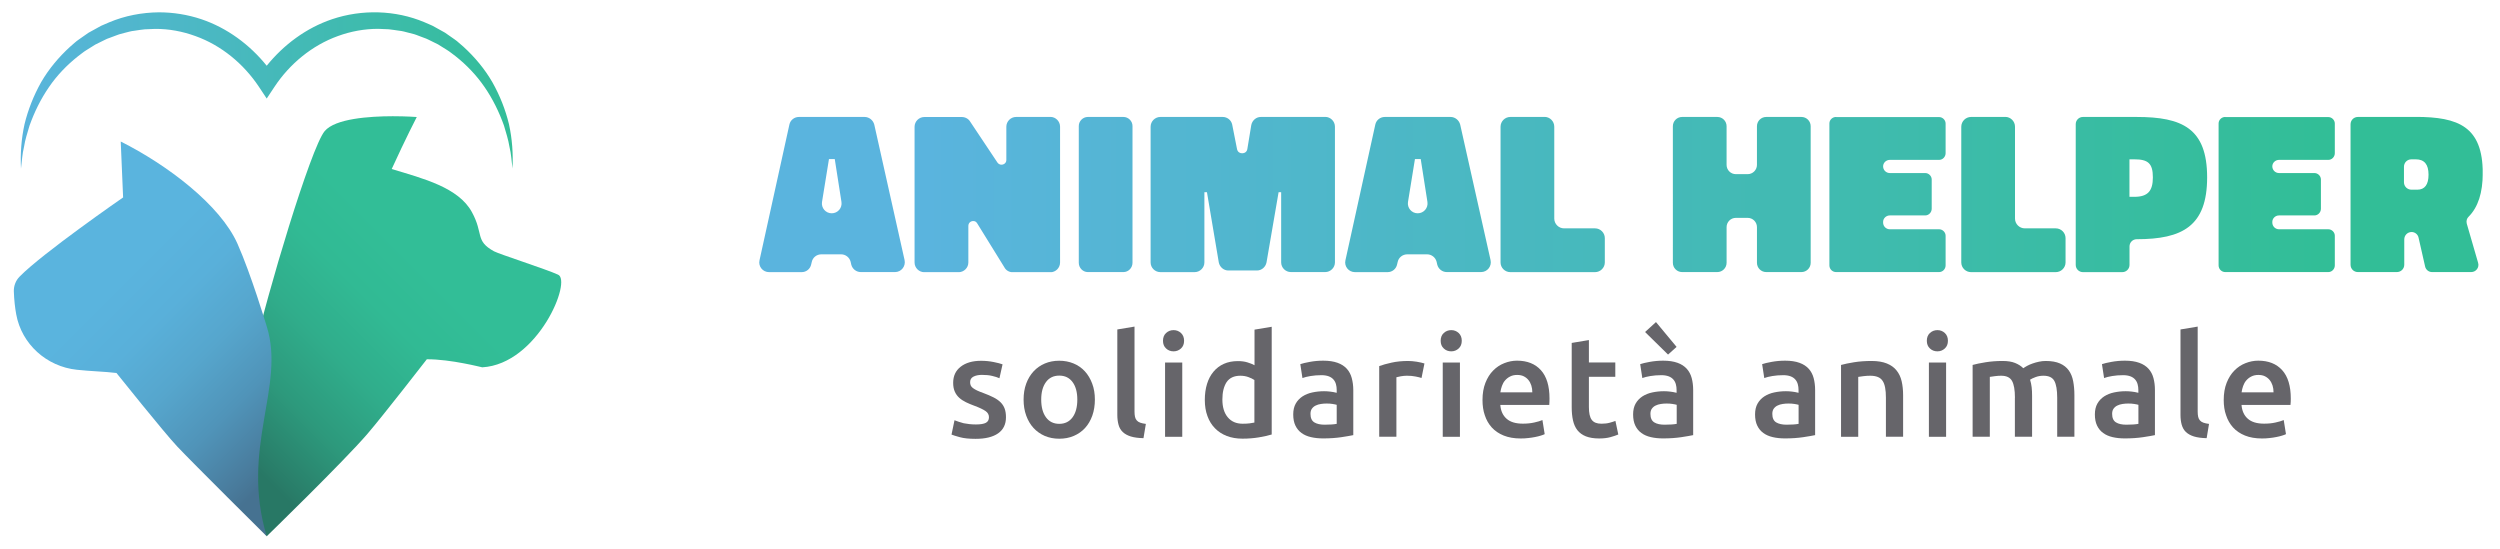
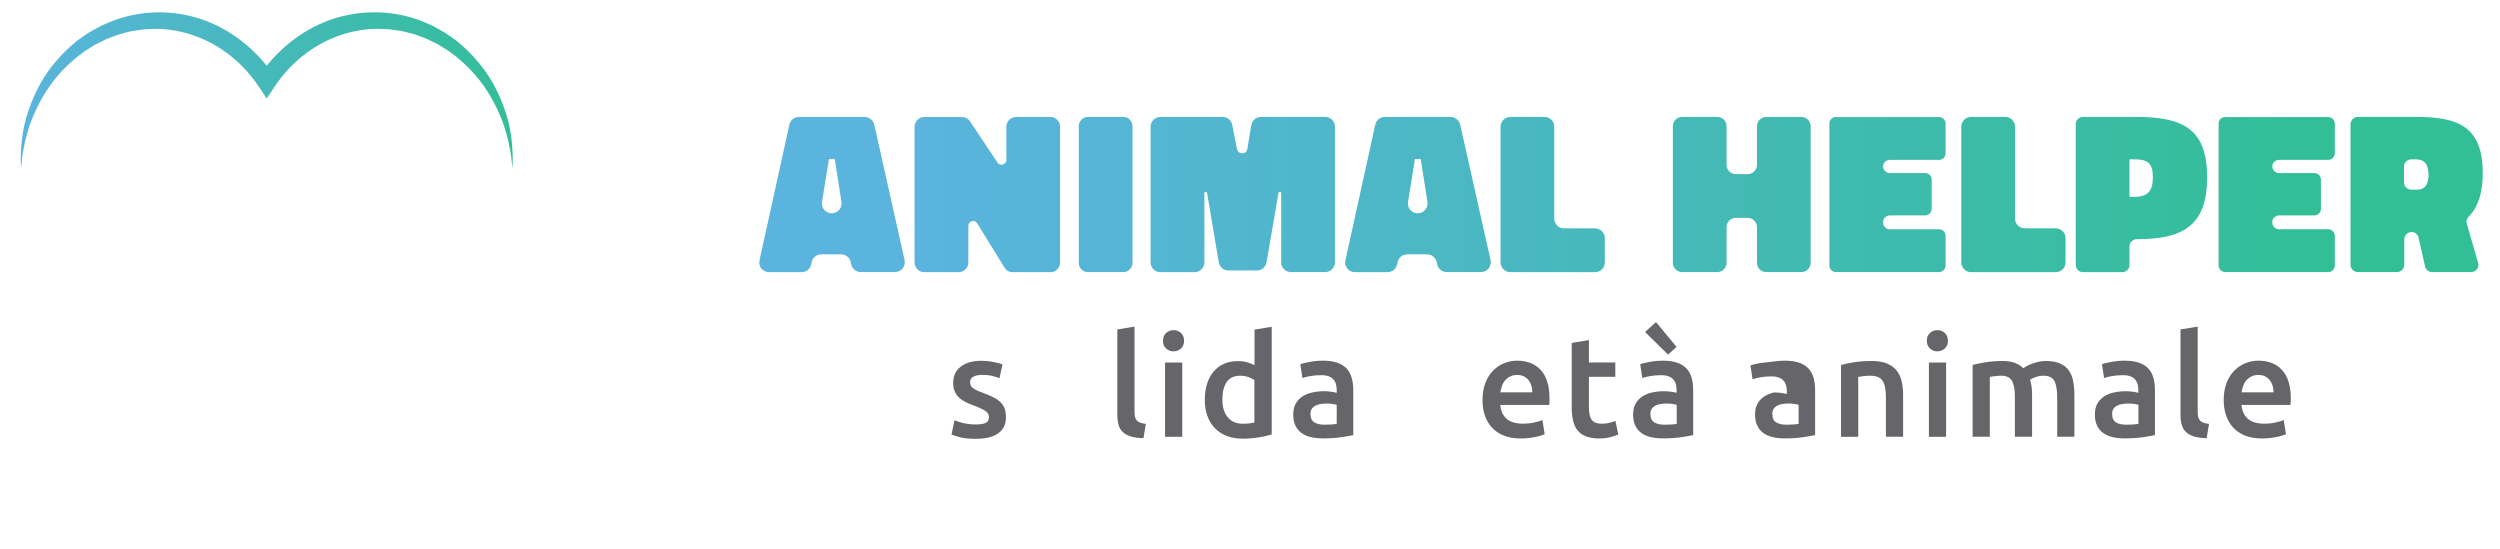
<svg xmlns="http://www.w3.org/2000/svg" xmlns:xlink="http://www.w3.org/1999/xlink" version="1.1" id="Livello_1" x="0px" y="0px" viewBox="0 0 410 90" style="enable-background:new 0 0 410 90;" xml:space="preserve">
  <style type="text/css">
	.st0{clip-path:url(#SVGID_2_);fill:url(#SVGID_3_);}
	.st1{fill:#66656A;}
	.st2{clip-path:url(#SVGID_5_);fill:url(#SVGID_6_);}
	.st3{clip-path:url(#SVGID_8_);fill:url(#SVGID_9_);}
	.st4{clip-path:url(#SVGID_11_);fill:url(#SVGID_12_);}
</style>
  <g>
    <g>
      <defs>
        <path id="SVGID_1_" d="M134.81,33.12l1.14-7.03h0.95l1.1,7.03c0.15,0.99-0.61,1.86-1.6,1.86S134.66,34.1,134.81,33.12      M131.02,19.18c-0.76,0-1.41,0.53-1.56,1.25l-4.9,22.26c-0.23,0.99,0.53,1.94,1.56,1.94h5.36c0.76,0,1.41-0.53,1.56-1.29     l0.08-0.34c0.15-0.76,0.8-1.29,1.59-1.29h3.23c0.72,0,1.37,0.49,1.56,1.21l0.11,0.49c0.19,0.72,0.84,1.21,1.56,1.21h5.62     c1.02,0,1.78-0.95,1.56-1.97l-4.97-22.22c-0.19-0.72-0.84-1.25-1.6-1.25H131.02z M166.64,19.18c-0.87,0-1.6,0.72-1.6,1.6v5.47     c0,0.45-0.38,0.76-0.8,0.76c-0.23,0-0.49-0.11-0.65-0.34l-4.48-6.72c-0.27-0.46-0.8-0.76-1.37-0.76h-6.15     c-0.87,0-1.6,0.72-1.6,1.6v22.26c0,0.87,0.72,1.59,1.6,1.59h5.62c0.87,0,1.6-0.72,1.6-1.59v-6c0-0.49,0.38-0.8,0.8-0.8     c0.27,0,0.49,0.11,0.65,0.38l4.44,7.18c0.27,0.53,0.8,0.84,1.41,0.84h6.15c0.87,0,1.59-0.72,1.59-1.59V20.77     c0-0.87-0.72-1.6-1.59-1.6H166.64z M178.4,19.18c-0.8,0-1.48,0.68-1.48,1.48V43.1c0,0.84,0.68,1.52,1.48,1.52h5.85     c0.8,0,1.48-0.68,1.48-1.52V20.66c0-0.8-0.68-1.48-1.48-1.48H178.4z M206.77,19.18c-0.76,0-1.41,0.57-1.56,1.33l-0.65,3.95     c-0.08,0.46-0.46,0.68-0.84,0.68c-0.38,0-0.72-0.19-0.84-0.65l-0.8-4.06c-0.15-0.72-0.8-1.25-1.56-1.25h-10.22     c-0.87,0-1.6,0.72-1.6,1.6v22.26c0,0.87,0.72,1.59,1.6,1.59h5.62c0.87,0,1.6-0.72,1.6-1.59V31.52h0.42l1.94,11.51     c0.15,0.76,0.8,1.33,1.56,1.33h4.71c0.76,0,1.41-0.57,1.56-1.33l1.98-11.51h0.42v11.51c0,0.87,0.72,1.59,1.6,1.59h5.62     c0.87,0,1.6-0.72,1.6-1.59V20.77c0-0.87-0.72-1.6-1.6-1.6H206.77z M230.91,33.12l1.14-7.03H233l1.1,7.03     c0.15,0.99-0.61,1.86-1.6,1.86C231.51,34.98,230.76,34.1,230.91,33.12 M227.11,19.18c-0.76,0-1.41,0.53-1.56,1.25l-4.9,22.26     c-0.23,0.99,0.53,1.94,1.56,1.94h5.36c0.76,0,1.41-0.53,1.56-1.29l0.08-0.34c0.15-0.76,0.8-1.29,1.6-1.29h3.23     c0.72,0,1.37,0.49,1.56,1.21l0.11,0.49c0.19,0.72,0.84,1.21,1.56,1.21h5.62c1.03,0,1.79-0.95,1.56-1.97l-4.98-22.22     c-0.19-0.72-0.83-1.25-1.59-1.25H227.11z M247.69,19.18c-0.87,0-1.6,0.72-1.6,1.6v22.26c0,0.87,0.72,1.59,1.6,1.59h13.9     c0.87,0,1.6-0.72,1.6-1.59v-3.99c0-0.87-0.72-1.6-1.6-1.6h-5.09c-0.87,0-1.6-0.72-1.6-1.6V20.77c0-0.87-0.72-1.6-1.59-1.6H247.69     z M289.66,19.18c-0.84,0-1.52,0.68-1.52,1.52v6.34c0,0.83-0.68,1.52-1.52,1.52h-1.94c-0.84,0-1.52-0.68-1.52-1.52V20.7     c0-0.84-0.68-1.52-1.52-1.52h-5.77c-0.84,0-1.52,0.68-1.52,1.52V43.1c0,0.84,0.68,1.52,1.52,1.52h5.77     c0.83,0,1.52-0.68,1.52-1.52v-5.85c0-0.84,0.68-1.52,1.52-1.52h1.94c0.84,0,1.52,0.68,1.52,1.52v5.85c0,0.84,0.68,1.52,1.52,1.52     h5.77c0.84,0,1.52-0.68,1.52-1.52V20.7c0-0.84-0.68-1.52-1.52-1.52H289.66z M301.12,19.18c-0.61,0-1.1,0.49-1.1,1.06v23.28     c0,0.61,0.49,1.1,1.1,1.1h16.9c0.57,0,1.06-0.49,1.06-1.1v-4.86c0-0.57-0.49-1.06-1.06-1.06h-8.09c-0.61,0-1.1-0.49-1.1-1.1     v-0.11c0-0.57,0.49-1.06,1.1-1.06h5.81c0.57,0,1.06-0.49,1.06-1.1v-4.79c0-0.57-0.49-1.06-1.06-1.06h-5.81     c-0.61,0-1.1-0.49-1.1-1.1c0-0.57,0.49-1.06,1.1-1.06h8.09c0.57,0,1.06-0.49,1.06-1.1v-4.86c0-0.57-0.49-1.06-1.06-1.06H301.12z      M323.25,19.18c-0.87,0-1.6,0.72-1.6,1.6v22.26c0,0.87,0.72,1.59,1.6,1.59h13.9c0.87,0,1.6-0.72,1.6-1.59v-3.99     c0-0.87-0.72-1.6-1.6-1.6h-5.09c-0.87,0-1.6-0.72-1.6-1.6V20.77c0-0.87-0.72-1.6-1.6-1.6H323.25z M349.23,26.13h0.8     c2.24,0,3.04,0.65,3.04,2.96c0,2.2-0.8,3.19-3.04,3.19h-0.8V26.13z M341.6,19.18c-0.65,0-1.18,0.53-1.18,1.18v23.09     c0,0.65,0.53,1.18,1.18,1.18h6.46c0.65,0,1.18-0.53,1.18-1.18v-3.04c0-0.65,0.53-1.18,1.18-1.18c7.48,0,11.55-2.13,11.55-10.14     c0-8.05-4.1-9.91-11.55-9.91H341.6z M364.95,19.18c-0.61,0-1.1,0.49-1.1,1.06v23.28c0,0.61,0.49,1.1,1.1,1.1h16.9     c0.57,0,1.06-0.49,1.06-1.1v-4.86c0-0.57-0.49-1.06-1.06-1.06h-8.09c-0.61,0-1.1-0.49-1.1-1.1v-0.11c0-0.57,0.49-1.06,1.1-1.06     h5.81c0.57,0,1.06-0.49,1.06-1.1v-4.79c0-0.57-0.49-1.06-1.06-1.06h-5.81c-0.61,0-1.1-0.49-1.1-1.1c0-0.57,0.49-1.06,1.1-1.06     h8.09c0.57,0,1.06-0.49,1.06-1.1v-4.86c0-0.57-0.49-1.06-1.06-1.06H364.95z M394.25,29.89v-2.54c0-0.68,0.53-1.22,1.22-1.22h0.72     c1.41,0,2.09,0.84,2.09,2.51c0,1.63-0.61,2.47-1.86,2.47h-0.95C394.79,31.1,394.25,30.57,394.25,29.89 M386.7,19.18     c-0.68,0-1.21,0.53-1.21,1.22v23.01c0,0.68,0.53,1.21,1.21,1.21h6.38c0.68,0,1.22-0.53,1.22-1.21v-4.14     c0-0.68,0.53-1.22,1.21-1.22c0.53,0,1.03,0.38,1.14,0.95l1.06,4.67c0.11,0.57,0.61,0.95,1.14,0.95h6.42     c0.8,0,1.37-0.76,1.14-1.52l-1.86-6.42c-0.11-0.42,0-0.87,0.3-1.14c1.56-1.56,2.32-3.95,2.32-7.14c0-7.63-3.99-9.23-10.98-9.23     H386.7z" />
      </defs>
      <clipPath id="SVGID_2_">
        <use xlink:href="#SVGID_1_" style="overflow:visible;" />
      </clipPath>
      <linearGradient id="SVGID_3_" gradientUnits="userSpaceOnUse" x1="-76.677" y1="329.16" x2="-76.064" y2="329.16" gradientTransform="matrix(461.398 0 0 -461.398 35503.129 151905.781)">
        <stop offset="0" style="stop-color:#5AB4DE" />
        <stop offset="0.1" style="stop-color:#5AB4DE" />
        <stop offset="0.9" style="stop-color:#32BE97" />
        <stop offset="1" style="stop-color:#32BE97" />
      </linearGradient>
      <rect x="124.33" y="19.18" class="st0" width="282.83" height="25.45" />
    </g>
    <path class="st1" d="M160.05,69.61c0.75,0,1.29-0.09,1.63-0.27c0.34-0.18,0.51-0.49,0.51-0.92c0-0.4-0.18-0.74-0.55-1   c-0.37-0.26-0.97-0.55-1.8-0.86c-0.51-0.19-0.98-0.38-1.41-0.59s-0.8-0.45-1.11-0.73c-0.31-0.28-0.56-0.62-0.73-1.01   c-0.18-0.4-0.27-0.88-0.27-1.45c0-1.12,0.41-2,1.23-2.64c0.82-0.64,1.94-0.97,3.35-0.97c0.71,0,1.4,0.07,2.05,0.2   c0.65,0.13,1.14,0.26,1.47,0.38l-0.51,2.28c-0.31-0.14-0.71-0.27-1.19-0.38c-0.48-0.12-1.04-0.17-1.68-0.17   c-0.57,0-1.04,0.1-1.4,0.29c-0.36,0.19-0.54,0.49-0.54,0.9c0,0.2,0.03,0.38,0.1,0.54c0.07,0.16,0.19,0.3,0.36,0.43   c0.17,0.13,0.4,0.26,0.68,0.4c0.28,0.13,0.62,0.27,1.02,0.41c0.67,0.25,1.23,0.49,1.7,0.73c0.47,0.24,0.85,0.51,1.15,0.81   c0.3,0.3,0.52,0.65,0.66,1.04c0.14,0.39,0.21,0.85,0.21,1.4c0,1.16-0.43,2.04-1.29,2.64c-0.86,0.6-2.09,0.9-3.69,0.9   c-1.07,0-1.93-0.09-2.58-0.27c-0.65-0.18-1.11-0.32-1.37-0.43l0.49-2.35c0.42,0.17,0.92,0.33,1.5,0.49   C158.64,69.53,159.3,69.61,160.05,69.61" />
-     <path class="st1" d="M179.56,65.53c0,0.96-0.14,1.84-0.42,2.63c-0.28,0.79-0.68,1.47-1.19,2.03c-0.51,0.56-1.13,0.99-1.85,1.3   c-0.72,0.31-1.52,0.46-2.39,0.46s-1.66-0.16-2.37-0.46c-0.71-0.31-1.33-0.75-1.84-1.3c-0.51-0.56-0.91-1.23-1.2-2.03   c-0.29-0.79-0.43-1.67-0.43-2.63c0-0.96,0.14-1.83,0.43-2.62c0.29-0.78,0.69-1.45,1.21-2.01c0.52-0.56,1.14-0.99,1.85-1.29   c0.71-0.3,1.5-0.45,2.35-0.45c0.85,0,1.64,0.15,2.36,0.45c0.72,0.3,1.34,0.73,1.85,1.29c0.51,0.56,0.91,1.23,1.2,2.01   C179.42,63.7,179.56,64.57,179.56,65.53 M176.68,65.53c0-1.21-0.26-2.17-0.78-2.87c-0.52-0.71-1.25-1.06-2.18-1.06   s-1.66,0.35-2.18,1.06s-0.78,1.66-0.78,2.87c0,1.23,0.26,2.2,0.78,2.91c0.52,0.71,1.25,1.07,2.18,1.07s1.66-0.36,2.18-1.07   C176.42,67.73,176.68,66.76,176.68,65.53" />
    <path class="st1" d="M187.53,71.86c-0.84-0.02-1.53-0.11-2.08-0.28c-0.55-0.17-0.99-0.42-1.32-0.73c-0.33-0.32-0.56-0.71-0.69-1.19   c-0.13-0.47-0.2-1.01-0.2-1.62V54.03l2.82-0.47v13.94c0,0.34,0.03,0.63,0.08,0.86c0.05,0.23,0.15,0.43,0.29,0.59   c0.14,0.16,0.33,0.29,0.57,0.37c0.24,0.09,0.55,0.15,0.92,0.2L187.53,71.86z" />
    <path class="st1" d="M194.19,55.89c0,0.53-0.17,0.95-0.51,1.26c-0.34,0.31-0.75,0.47-1.21,0.47c-0.48,0-0.89-0.15-1.23-0.47   c-0.34-0.31-0.51-0.73-0.51-1.26c0-0.54,0.17-0.97,0.51-1.28c0.34-0.31,0.75-0.47,1.23-0.47c0.47,0,0.87,0.16,1.21,0.47   C194.02,54.93,194.19,55.35,194.19,55.89 M193.89,71.63h-2.82V59.46h2.82V71.63z" />
    <path class="st1" d="M208.55,71.26c-0.56,0.17-1.26,0.33-2.11,0.47c-0.85,0.14-1.73,0.21-2.67,0.21c-0.96,0-1.82-0.15-2.58-0.44   c-0.76-0.3-1.41-0.72-1.94-1.27c-0.54-0.55-0.95-1.22-1.23-2c-0.29-0.78-0.43-1.66-0.43-2.64c0-0.96,0.12-1.83,0.36-2.62   c0.24-0.78,0.59-1.45,1.06-2.01c0.47-0.56,1.03-0.99,1.7-1.29c0.67-0.3,1.44-0.45,2.31-0.45c0.59,0,1.11,0.07,1.56,0.21   c0.45,0.14,0.84,0.29,1.16,0.47v-5.84l2.82-0.47V71.26z M200.47,65.51c0,1.24,0.29,2.22,0.88,2.92c0.59,0.71,1.4,1.06,2.44,1.06   c0.45,0,0.83-0.02,1.15-0.06c0.32-0.04,0.58-0.08,0.78-0.13v-6.98c-0.25-0.17-0.58-0.33-0.99-0.48c-0.41-0.15-0.85-0.22-1.32-0.22   c-1.02,0-1.77,0.35-2.25,1.05C200.71,63.37,200.47,64.31,200.47,65.51" />
    <path class="st1" d="M217.01,59.15c0.93,0,1.71,0.12,2.35,0.35c0.64,0.23,1.14,0.56,1.52,0.98c0.38,0.42,0.65,0.93,0.81,1.53   c0.16,0.6,0.25,1.25,0.25,1.97v7.38c-0.43,0.09-1.09,0.21-1.97,0.34c-0.88,0.13-1.87,0.2-2.97,0.2c-0.73,0-1.4-0.07-2-0.21   c-0.61-0.14-1.12-0.36-1.55-0.68c-0.43-0.31-0.76-0.71-1-1.21c-0.24-0.5-0.36-1.11-0.36-1.84c0-0.7,0.14-1.29,0.41-1.77   c0.27-0.48,0.64-0.87,1.11-1.18c0.47-0.3,1-0.52,1.62-0.65c0.61-0.13,1.25-0.2,1.92-0.2c0.31,0,0.64,0.02,0.98,0.06   c0.34,0.04,0.71,0.1,1.09,0.2v-0.47c0-0.33-0.04-0.64-0.12-0.93c-0.08-0.3-0.21-0.55-0.41-0.78c-0.19-0.22-0.45-0.4-0.77-0.52   c-0.32-0.12-0.72-0.19-1.2-0.19c-0.65,0-1.25,0.05-1.79,0.14c-0.54,0.09-0.99,0.2-1.33,0.33l-0.35-2.28   c0.36-0.12,0.88-0.25,1.56-0.37C215.5,59.22,216.23,59.15,217.01,59.15 M217.24,69.65c0.87,0,1.53-0.05,1.98-0.14v-3.12   c-0.15-0.05-0.38-0.09-0.67-0.14c-0.3-0.05-0.62-0.07-0.98-0.07c-0.31,0-0.62,0.02-0.94,0.07c-0.32,0.05-0.61,0.13-0.86,0.26   c-0.26,0.12-0.46,0.3-0.62,0.52c-0.16,0.22-0.23,0.51-0.23,0.85c0,0.67,0.21,1.13,0.63,1.39   C215.96,69.52,216.52,69.65,217.24,69.65" />
-     <path class="st1" d="M233.13,61.99c-0.23-0.08-0.56-0.16-0.97-0.24c-0.41-0.09-0.89-0.13-1.43-0.13c-0.31,0-0.64,0.03-0.99,0.09   c-0.35,0.06-0.59,0.12-0.73,0.16v9.75h-2.82V60.04c0.54-0.2,1.22-0.39,2.04-0.57c0.81-0.18,1.72-0.27,2.71-0.27   c0.19,0,0.4,0.01,0.65,0.03c0.25,0.02,0.5,0.06,0.74,0.09c0.25,0.04,0.49,0.09,0.72,0.14c0.23,0.06,0.42,0.11,0.56,0.15   L233.13,61.99z" />
-     <path class="st1" d="M239.73,55.89c0,0.53-0.17,0.95-0.51,1.26c-0.34,0.31-0.74,0.47-1.21,0.47c-0.48,0-0.89-0.15-1.23-0.47   c-0.34-0.31-0.51-0.73-0.51-1.26c0-0.54,0.17-0.97,0.51-1.28c0.34-0.31,0.75-0.47,1.23-0.47c0.47,0,0.87,0.16,1.21,0.47   C239.56,54.93,239.73,55.35,239.73,55.89 M239.43,71.63h-2.82V59.46h2.82V71.63z" />
    <path class="st1" d="M243.13,65.6c0-1.07,0.16-2.01,0.48-2.82c0.32-0.81,0.74-1.48,1.27-2.01c0.53-0.54,1.13-0.94,1.82-1.21   c0.68-0.27,1.38-0.41,2.09-0.41c1.68,0,2.98,0.52,3.92,1.56c0.94,1.04,1.41,2.59,1.41,4.66c0,0.15,0,0.33-0.01,0.52   c-0.01,0.19-0.02,0.37-0.03,0.52h-8.03c0.08,0.98,0.42,1.73,1.04,2.27c0.61,0.54,1.5,0.8,2.66,0.8c0.68,0,1.31-0.06,1.87-0.19   c0.57-0.12,1.01-0.26,1.34-0.4l0.37,2.31c-0.15,0.08-0.37,0.16-0.64,0.24c-0.27,0.09-0.58,0.16-0.93,0.23   c-0.35,0.07-0.73,0.13-1.13,0.17c-0.4,0.05-0.81,0.07-1.23,0.07c-1.07,0-2-0.16-2.79-0.48c-0.79-0.32-1.44-0.76-1.96-1.33   c-0.51-0.57-0.89-1.23-1.14-2C243.25,67.36,243.13,66.52,243.13,65.6 M251.3,64.34c0-0.39-0.05-0.76-0.16-1.11   c-0.11-0.35-0.27-0.65-0.48-0.91c-0.21-0.26-0.47-0.46-0.77-0.61c-0.3-0.15-0.66-0.22-1.08-0.22c-0.43,0-0.82,0.08-1.14,0.25   c-0.33,0.16-0.6,0.38-0.83,0.64c-0.23,0.26-0.4,0.57-0.52,0.91c-0.12,0.34-0.21,0.69-0.26,1.05H251.3z" />
    <path class="st1" d="M257.76,56.24l2.82-0.47v3.68h4.33v2.35h-4.33v4.96c0,0.98,0.15,1.68,0.47,2.1c0.31,0.42,0.84,0.63,1.58,0.63   c0.51,0,0.97-0.05,1.36-0.16c0.4-0.11,0.71-0.21,0.94-0.3l0.47,2.23c-0.33,0.14-0.75,0.28-1.28,0.43   c-0.53,0.15-1.15,0.22-1.86,0.22c-0.87,0-1.59-0.12-2.18-0.35c-0.58-0.23-1.04-0.57-1.39-1.01c-0.34-0.44-0.58-0.98-0.72-1.61   c-0.14-0.63-0.21-1.35-0.21-2.15V56.24z" />
    <path class="st1" d="M272.76,59.15c0.93,0,1.71,0.12,2.35,0.35c0.64,0.23,1.14,0.56,1.52,0.98c0.38,0.42,0.65,0.93,0.81,1.53   c0.16,0.6,0.24,1.25,0.24,1.97v7.38c-0.43,0.09-1.09,0.21-1.97,0.34c-0.88,0.13-1.87,0.2-2.97,0.2c-0.73,0-1.4-0.07-2-0.21   c-0.61-0.14-1.12-0.36-1.55-0.68c-0.43-0.31-0.76-0.71-1-1.21c-0.24-0.5-0.36-1.11-0.36-1.84c0-0.7,0.14-1.29,0.41-1.77   c0.27-0.48,0.64-0.87,1.11-1.18c0.47-0.3,1-0.52,1.62-0.65c0.61-0.13,1.25-0.2,1.92-0.2c0.31,0,0.64,0.02,0.98,0.06   c0.34,0.04,0.71,0.1,1.09,0.2v-0.47c0-0.33-0.04-0.64-0.12-0.93c-0.08-0.3-0.21-0.55-0.41-0.78c-0.19-0.22-0.45-0.4-0.77-0.52   c-0.32-0.12-0.72-0.19-1.2-0.19c-0.65,0-1.25,0.05-1.79,0.14c-0.54,0.09-0.99,0.2-1.33,0.33l-0.35-2.28   c0.36-0.12,0.88-0.25,1.56-0.37C271.26,59.22,271.99,59.15,272.76,59.15 M271.58,52.82l3.38,4.07l-1.4,1.26l-3.77-3.7L271.58,52.82   z M273,69.65c0.87,0,1.53-0.05,1.98-0.14v-3.12c-0.15-0.05-0.38-0.09-0.68-0.14c-0.3-0.05-0.62-0.07-0.98-0.07   c-0.31,0-0.62,0.02-0.94,0.07c-0.32,0.05-0.61,0.13-0.86,0.26c-0.26,0.12-0.46,0.3-0.62,0.52c-0.16,0.22-0.23,0.51-0.23,0.85   c0,0.67,0.21,1.13,0.63,1.39S272.28,69.65,273,69.65" />
-     <path class="st1" d="M292.76,59.15c0.93,0,1.71,0.12,2.35,0.35c0.64,0.23,1.14,0.56,1.52,0.98c0.38,0.42,0.65,0.93,0.81,1.53   c0.16,0.6,0.24,1.25,0.24,1.97v7.38c-0.43,0.09-1.09,0.21-1.97,0.34c-0.88,0.13-1.87,0.2-2.97,0.2c-0.73,0-1.4-0.07-2-0.21   c-0.61-0.14-1.12-0.36-1.55-0.68c-0.43-0.31-0.76-0.71-1-1.21c-0.24-0.5-0.36-1.11-0.36-1.84c0-0.7,0.14-1.29,0.41-1.77   c0.27-0.48,0.64-0.87,1.11-1.18c0.47-0.3,1-0.52,1.62-0.65c0.61-0.13,1.25-0.2,1.92-0.2c0.31,0,0.64,0.02,0.98,0.06   c0.34,0.04,0.71,0.1,1.09,0.2v-0.47c0-0.33-0.04-0.64-0.12-0.93c-0.08-0.3-0.21-0.55-0.41-0.78c-0.19-0.22-0.45-0.4-0.77-0.52   c-0.32-0.12-0.72-0.19-1.2-0.19c-0.65,0-1.25,0.05-1.79,0.14c-0.54,0.09-0.99,0.2-1.33,0.33l-0.35-2.28   c0.36-0.12,0.88-0.25,1.56-0.37C291.25,59.22,291.98,59.15,292.76,59.15 M292.99,69.65c0.87,0,1.53-0.05,1.98-0.14v-3.12   c-0.15-0.05-0.38-0.09-0.68-0.14c-0.3-0.05-0.62-0.07-0.98-0.07c-0.31,0-0.62,0.02-0.94,0.07c-0.32,0.05-0.61,0.13-0.86,0.26   c-0.26,0.12-0.46,0.3-0.62,0.52c-0.16,0.22-0.23,0.51-0.23,0.85c0,0.67,0.21,1.13,0.63,1.39   C291.71,69.52,292.28,69.65,292.99,69.65" />
+     <path class="st1" d="M292.76,59.15c0.93,0,1.71,0.12,2.35,0.35c0.64,0.23,1.14,0.56,1.52,0.98c0.38,0.42,0.65,0.93,0.81,1.53   c0.16,0.6,0.24,1.25,0.24,1.97v7.38c-0.43,0.09-1.09,0.21-1.97,0.34c-0.88,0.13-1.87,0.2-2.97,0.2c-0.73,0-1.4-0.07-2-0.21   c-0.61-0.14-1.12-0.36-1.55-0.68c-0.43-0.31-0.76-0.71-1-1.21c-0.24-0.5-0.36-1.11-0.36-1.84c0-0.7,0.14-1.29,0.41-1.77   c0.27-0.48,0.64-0.87,1.11-1.18c0.47-0.3,1-0.52,1.62-0.65c0.31,0,0.64,0.02,0.98,0.06   c0.34,0.04,0.71,0.1,1.09,0.2v-0.47c0-0.33-0.04-0.64-0.12-0.93c-0.08-0.3-0.21-0.55-0.41-0.78c-0.19-0.22-0.45-0.4-0.77-0.52   c-0.32-0.12-0.72-0.19-1.2-0.19c-0.65,0-1.25,0.05-1.79,0.14c-0.54,0.09-0.99,0.2-1.33,0.33l-0.35-2.28   c0.36-0.12,0.88-0.25,1.56-0.37C291.25,59.22,291.98,59.15,292.76,59.15 M292.99,69.65c0.87,0,1.53-0.05,1.98-0.14v-3.12   c-0.15-0.05-0.38-0.09-0.68-0.14c-0.3-0.05-0.62-0.07-0.98-0.07c-0.31,0-0.62,0.02-0.94,0.07c-0.32,0.05-0.61,0.13-0.86,0.26   c-0.26,0.12-0.46,0.3-0.62,0.52c-0.16,0.22-0.23,0.51-0.23,0.85c0,0.67,0.21,1.13,0.63,1.39   C291.71,69.52,292.28,69.65,292.99,69.65" />
    <path class="st1" d="M301.94,59.85c0.54-0.15,1.25-0.3,2.12-0.44c0.87-0.14,1.83-0.21,2.89-0.21c0.99,0,1.82,0.14,2.49,0.41   c0.67,0.27,1.2,0.65,1.59,1.14c0.4,0.49,0.68,1.08,0.84,1.77c0.16,0.69,0.24,1.45,0.24,2.27v6.84h-2.82v-6.4   c0-0.65-0.04-1.21-0.13-1.66c-0.09-0.46-0.22-0.83-0.42-1.12c-0.19-0.29-0.46-0.5-0.79-0.63c-0.33-0.13-0.74-0.2-1.22-0.2   c-0.36,0-0.73,0.02-1.12,0.07c-0.39,0.05-0.68,0.09-0.86,0.12v9.82h-2.82V59.85z" />
    <path class="st1" d="M319.46,55.89c0,0.53-0.17,0.95-0.51,1.26c-0.34,0.31-0.74,0.47-1.21,0.47c-0.48,0-0.89-0.15-1.23-0.47   c-0.34-0.31-0.51-0.73-0.51-1.26c0-0.54,0.17-0.97,0.51-1.28c0.34-0.31,0.75-0.47,1.23-0.47c0.47,0,0.87,0.16,1.21,0.47   C319.29,54.93,319.46,55.35,319.46,55.89 M319.16,71.63h-2.82V59.46h2.82V71.63z" />
    <path class="st1" d="M330.45,65.23c0-1.27-0.16-2.19-0.48-2.76c-0.32-0.57-0.91-0.85-1.78-0.85c-0.31,0-0.65,0.02-1.02,0.07   c-0.37,0.05-0.65,0.08-0.84,0.12v9.82h-2.82V59.85c0.54-0.15,1.25-0.3,2.13-0.44c0.88-0.14,1.8-0.21,2.78-0.21   c0.84,0,1.52,0.11,2.06,0.33c0.54,0.22,0.98,0.5,1.34,0.86c0.17-0.12,0.39-0.26,0.65-0.4c0.26-0.14,0.56-0.27,0.88-0.38   c0.33-0.12,0.67-0.21,1.04-0.29c0.36-0.08,0.73-0.12,1.11-0.12c0.95,0,1.73,0.14,2.34,0.41c0.61,0.27,1.09,0.65,1.44,1.14   c0.35,0.49,0.59,1.08,0.72,1.77c0.13,0.69,0.2,1.45,0.2,2.27v6.84h-2.82v-6.4c0-1.27-0.16-2.19-0.47-2.76   c-0.31-0.57-0.91-0.85-1.79-0.85c-0.45,0-0.88,0.07-1.28,0.22c-0.4,0.15-0.71,0.29-0.91,0.43c0.12,0.39,0.21,0.8,0.26,1.23   c0.05,0.43,0.07,0.9,0.07,1.4v6.73h-2.82V65.23z" />
    <path class="st1" d="M348.49,59.15c0.93,0,1.71,0.12,2.35,0.35c0.64,0.23,1.14,0.56,1.52,0.98c0.38,0.42,0.65,0.93,0.81,1.53   c0.16,0.6,0.24,1.25,0.24,1.97v7.38c-0.43,0.09-1.09,0.21-1.97,0.34c-0.88,0.13-1.87,0.2-2.97,0.2c-0.73,0-1.4-0.07-2-0.21   c-0.61-0.14-1.12-0.36-1.55-0.68c-0.43-0.31-0.76-0.71-1-1.21c-0.24-0.5-0.36-1.11-0.36-1.84c0-0.7,0.14-1.29,0.41-1.77   c0.27-0.48,0.64-0.87,1.11-1.18c0.47-0.3,1-0.52,1.62-0.65c0.61-0.13,1.25-0.2,1.92-0.2c0.31,0,0.64,0.02,0.98,0.06   c0.34,0.04,0.71,0.1,1.09,0.2v-0.47c0-0.33-0.04-0.64-0.12-0.93c-0.08-0.3-0.21-0.55-0.41-0.78c-0.19-0.22-0.45-0.4-0.77-0.52   c-0.32-0.12-0.72-0.19-1.2-0.19c-0.65,0-1.25,0.05-1.79,0.14c-0.54,0.09-0.99,0.2-1.33,0.33l-0.35-2.28   c0.36-0.12,0.88-0.25,1.56-0.37C346.99,59.22,347.72,59.15,348.49,59.15 M348.72,69.65c0.87,0,1.53-0.05,1.98-0.14v-3.12   c-0.15-0.05-0.38-0.09-0.68-0.14c-0.3-0.05-0.62-0.07-0.98-0.07c-0.31,0-0.62,0.02-0.94,0.07c-0.32,0.05-0.61,0.13-0.86,0.26   c-0.26,0.12-0.46,0.3-0.62,0.52c-0.16,0.22-0.23,0.51-0.23,0.85c0,0.67,0.21,1.13,0.63,1.39S348.01,69.65,348.72,69.65" />
    <path class="st1" d="M361.89,71.86c-0.84-0.02-1.53-0.11-2.08-0.28c-0.55-0.17-0.99-0.42-1.32-0.73c-0.33-0.32-0.55-0.71-0.69-1.19   c-0.13-0.47-0.2-1.01-0.2-1.62V54.03l2.82-0.47v13.94c0,0.34,0.03,0.63,0.08,0.86c0.05,0.23,0.15,0.43,0.29,0.59   c0.14,0.16,0.33,0.29,0.57,0.37c0.24,0.09,0.55,0.15,0.92,0.2L361.89,71.86z" />
    <path class="st1" d="M364.69,65.6c0-1.07,0.16-2.01,0.48-2.82c0.32-0.81,0.74-1.48,1.27-2.01c0.53-0.54,1.13-0.94,1.82-1.21   c0.68-0.27,1.38-0.41,2.1-0.41c1.68,0,2.98,0.52,3.92,1.56c0.94,1.04,1.41,2.59,1.41,4.66c0,0.15,0,0.33-0.01,0.52   c-0.01,0.19-0.02,0.37-0.04,0.52h-8.03c0.08,0.98,0.42,1.73,1.04,2.27c0.61,0.54,1.5,0.8,2.67,0.8c0.68,0,1.31-0.06,1.87-0.19   c0.57-0.12,1.01-0.26,1.34-0.4l0.37,2.31c-0.15,0.08-0.37,0.16-0.64,0.24c-0.27,0.09-0.58,0.16-0.93,0.23   c-0.35,0.07-0.73,0.13-1.13,0.17c-0.4,0.05-0.81,0.07-1.23,0.07c-1.07,0-2-0.16-2.79-0.48c-0.79-0.32-1.44-0.76-1.96-1.33   c-0.51-0.57-0.89-1.23-1.14-2C364.81,67.36,364.69,66.52,364.69,65.6 M372.86,64.34c0-0.39-0.05-0.76-0.16-1.11   c-0.11-0.35-0.27-0.65-0.48-0.91c-0.21-0.26-0.47-0.46-0.77-0.61c-0.3-0.15-0.66-0.22-1.08-0.22c-0.43,0-0.81,0.08-1.14,0.25   c-0.33,0.16-0.6,0.38-0.83,0.64c-0.23,0.26-0.4,0.57-0.52,0.91c-0.12,0.34-0.21,0.69-0.26,1.05H372.86z" />
  </g>
  <g>
    <g>
      <defs>
        <path id="SVGID_4_" d="M17.91,3.66l-0.88,0.38c-0.3,0.12-0.59,0.25-0.86,0.42L14.5,5.38l-1.56,1.09     c-0.53,0.35-0.97,0.81-1.46,1.21c-1.86,1.7-3.49,3.65-4.74,5.81c-1.22,2.18-2.14,4.5-2.72,6.89c-0.53,2.41-0.7,4.86-0.58,7.28     c0.15-1.21,0.21-2.41,0.5-3.58c0.18-1.19,0.57-2.33,0.9-3.47c0.8-2.24,1.85-4.38,3.18-6.31c1.32-1.94,2.96-3.64,4.77-5.07     c0.47-0.34,0.9-0.72,1.4-1.02l1.46-0.91l1.54-0.76c0.25-0.14,0.52-0.24,0.79-0.33l0.8-0.3c0.27-0.09,0.53-0.21,0.8-0.29L20.4,5.4     c0.55-0.13,1.09-0.31,1.66-0.36c0.56-0.07,1.12-0.19,1.68-0.23l1.7-0.07c2.26-0.02,4.51,0.41,6.62,1.18     c4.24,1.52,7.89,4.54,10.4,8.31l1.28,1.93l1.28-1.93c2.5-3.77,6.16-6.79,10.4-8.32c2.11-0.77,4.36-1.19,6.62-1.18l1.7,0.07     c0.56,0.05,1.12,0.16,1.68,0.23c0.57,0.05,1.11,0.22,1.66,0.36l0.83,0.21c0.27,0.08,0.54,0.19,0.8,0.29l0.8,0.3     c0.27,0.09,0.54,0.2,0.79,0.33l1.54,0.76l1.46,0.91c0.49,0.3,0.93,0.68,1.4,1.02c1.81,1.43,3.44,3.13,4.77,5.07     c1.33,1.93,2.38,4.07,3.18,6.31c0.33,1.14,0.71,2.28,0.9,3.47c0.29,1.17,0.35,2.38,0.5,3.58c0.12-2.42-0.05-4.87-0.58-7.28     c-0.58-2.39-1.5-4.71-2.73-6.89c-1.25-2.16-2.88-4.11-4.74-5.81l-0.72-0.62c-0.24-0.21-0.47-0.42-0.74-0.59l-1.56-1.09     l-1.67-0.93c-0.27-0.16-0.56-0.3-0.86-0.42l-0.88-0.38c-4.73-1.98-10.21-2.13-15.11-0.48c-4.24,1.43-7.93,4.18-10.72,7.63     c-2.78-3.45-6.48-6.2-10.72-7.63c-2.24-0.75-4.61-1.13-6.97-1.13C23.26,2.05,20.47,2.58,17.91,3.66" />
      </defs>
      <clipPath id="SVGID_5_">
        <use xlink:href="#SVGID_4_" style="overflow:visible;" />
      </clipPath>
      <linearGradient id="SVGID_6_" gradientUnits="userSpaceOnUse" x1="-77.997" y1="328.447" x2="-77.382" y2="328.447" gradientTransform="matrix(135.995 0 0 -135.995 10609.128 44681.77)">
        <stop offset="0" style="stop-color:#5AB4DE" />
        <stop offset="1" style="stop-color:#32BE97" />
      </linearGradient>
      <rect x="3.31" y="1.53" class="st2" width="80.85" height="26.13" />
    </g>
    <g>
      <defs>
-         <path id="SVGID_7_" d="M53.25,21.5c-2.29,2.73-9.51,26.93-11.55,36.14c0.07,0.3-3.4,22.94,2.04,30.31     c0,0,12.72-12.36,16.53-16.81C62.76,68.25,70,58.92,70,58.92c1.97-0.01,4.24,0.32,6.02,0.66c1.75,0.33,3.02,0.66,3.07,0.66     c9.15-0.53,14.8-14.33,12.4-15.21c-1.86-0.86-9.64-3.36-10.48-3.82c-3.14-1.73-1.66-2.84-3.62-6.43     c-2.2-4.03-7.95-5.49-13.15-7.06c2.29-5.02,4.11-8.53,4.11-8.53s-1.68-0.13-3.94-0.13C60.54,19.07,54.98,19.45,53.25,21.5" />
-       </defs>
+         </defs>
      <clipPath id="SVGID_8_">
        <use xlink:href="#SVGID_7_" style="overflow:visible;" />
      </clipPath>
      <linearGradient id="SVGID_9_" gradientUnits="userSpaceOnUse" x1="-78.263" y1="329.706" x2="-77.647" y2="329.706" gradientTransform="matrix(75.845 -75.845 -75.845 -75.845 30979.973 19152.525)">
        <stop offset="0" style="stop-color:#287865" />
        <stop offset="0.1" style="stop-color:#287865" />
        <stop offset="0.119" style="stop-color:#297C68" />
        <stop offset="0.28" style="stop-color:#2D997C" />
        <stop offset="0.44" style="stop-color:#30AD8B" />
        <stop offset="0.598" style="stop-color:#31BA94" />
        <stop offset="0.75" style="stop-color:#32BE97" />
        <stop offset="1" style="stop-color:#32BE97" />
      </linearGradient>
      <polygon class="st3" points="3.86,53.51 66.09,-8.72 128.33,53.51 66.09,115.75   " />
    </g>
    <g>
      <defs>
-         <path id="SVGID_10_" d="M20.19,32.38c0,0-13.24,9.16-16.97,12.98C2.58,46,2.24,46.89,2.27,47.8c0.05,1.42,0.19,2.66,0.39,3.75     c0.89,4.89,4.98,8.56,9.93,9.09c2.28,0.25,4.56,0.29,6.51,0.53c0,0,7.83,9.79,9.97,12.06c2.66,2.82,14.67,14.72,14.67,14.72     c-4.37-14.52,3.12-24.53,0-34.44c-0.1-0.31-2.57-8.53-4.79-13.53c-2.84-6.39-11.54-12.95-19.15-16.77L20.19,32.38z" />
-       </defs>
+         </defs>
      <clipPath id="SVGID_11_">
        <use xlink:href="#SVGID_10_" style="overflow:visible;" />
      </clipPath>
      <linearGradient id="SVGID_12_" gradientUnits="userSpaceOnUse" x1="-77.531" y1="327.55" x2="-76.916" y2="327.55" gradientTransform="matrix(72.056 72.056 72.056 -72.056 -18009.389 29225.521)">
        <stop offset="0" style="stop-color:#5AB4DE" />
        <stop offset="0.25" style="stop-color:#5AB4DE" />
        <stop offset="0.395" style="stop-color:#59B0DA" />
        <stop offset="0.545" style="stop-color:#56A6CD" />
        <stop offset="0.698" style="stop-color:#5094B9" />
        <stop offset="0.851" style="stop-color:#497B9C" />
        <stop offset="0.9" style="stop-color:#467291" />
        <stop offset="1" style="stop-color:#467291" />
      </linearGradient>
      <polygon class="st4" points="24.55,0.9 79.23,55.58 24.55,110.26 -30.13,55.58   " />
    </g>
  </g>
</svg>